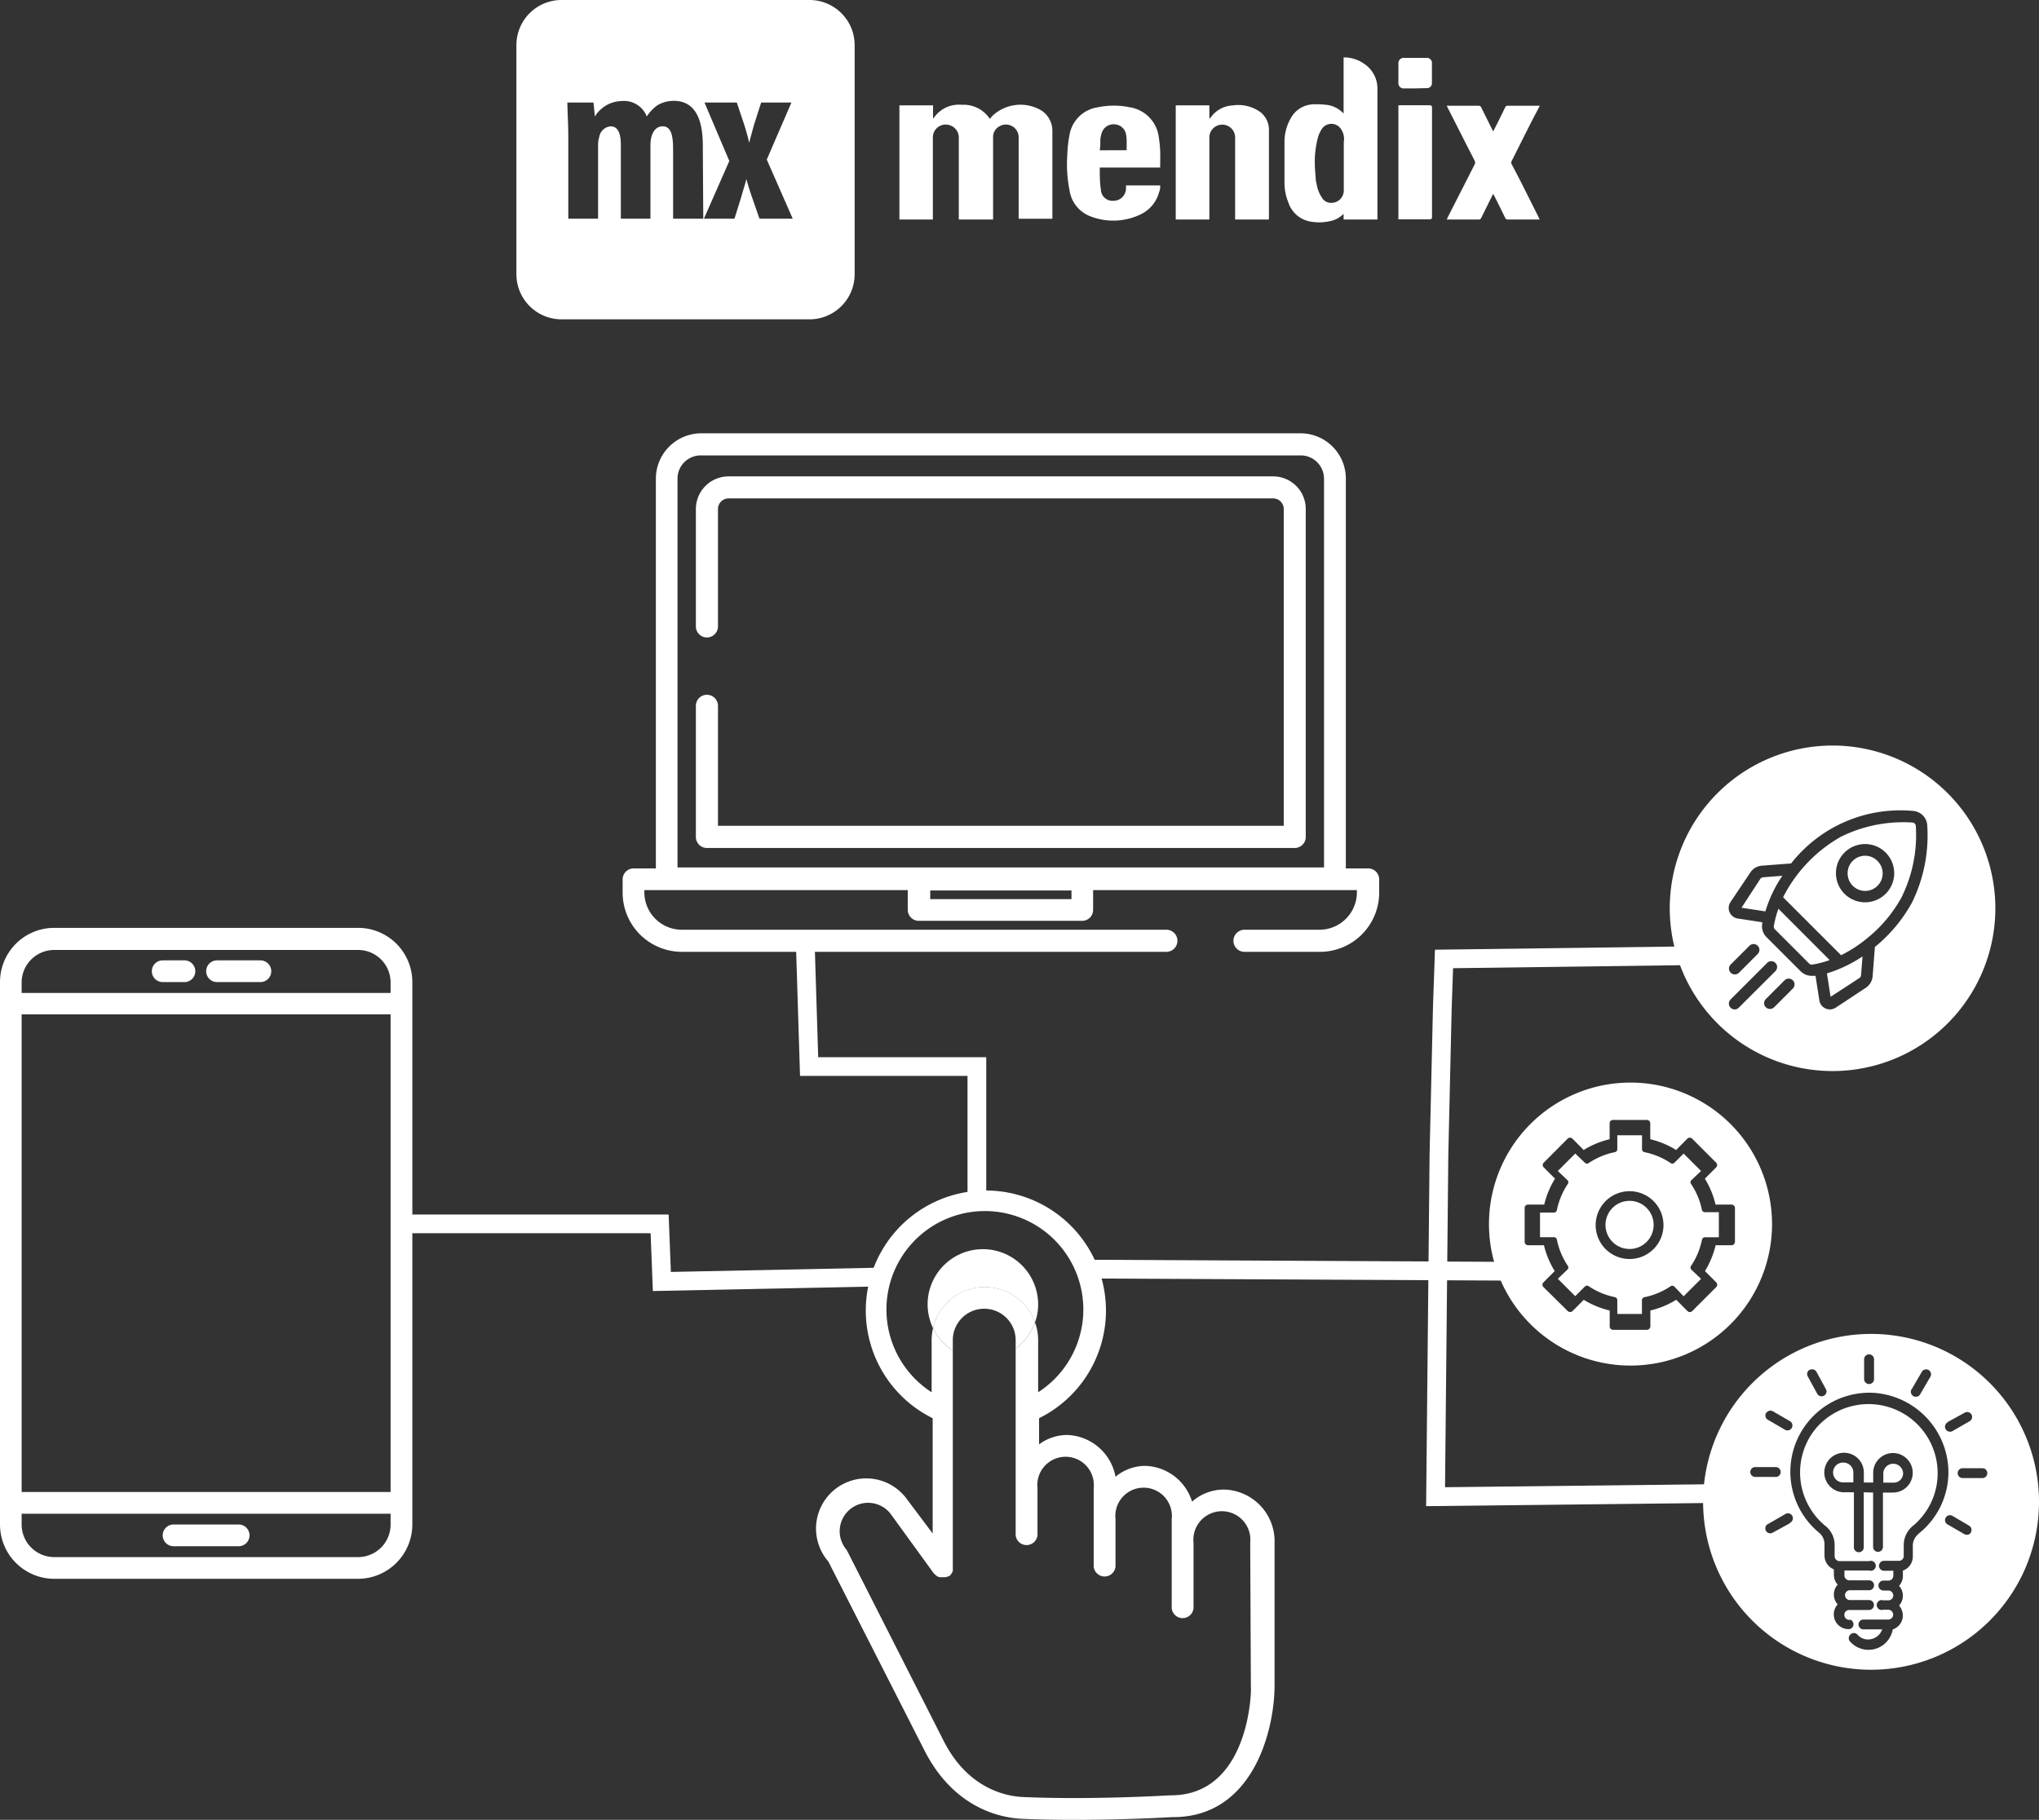
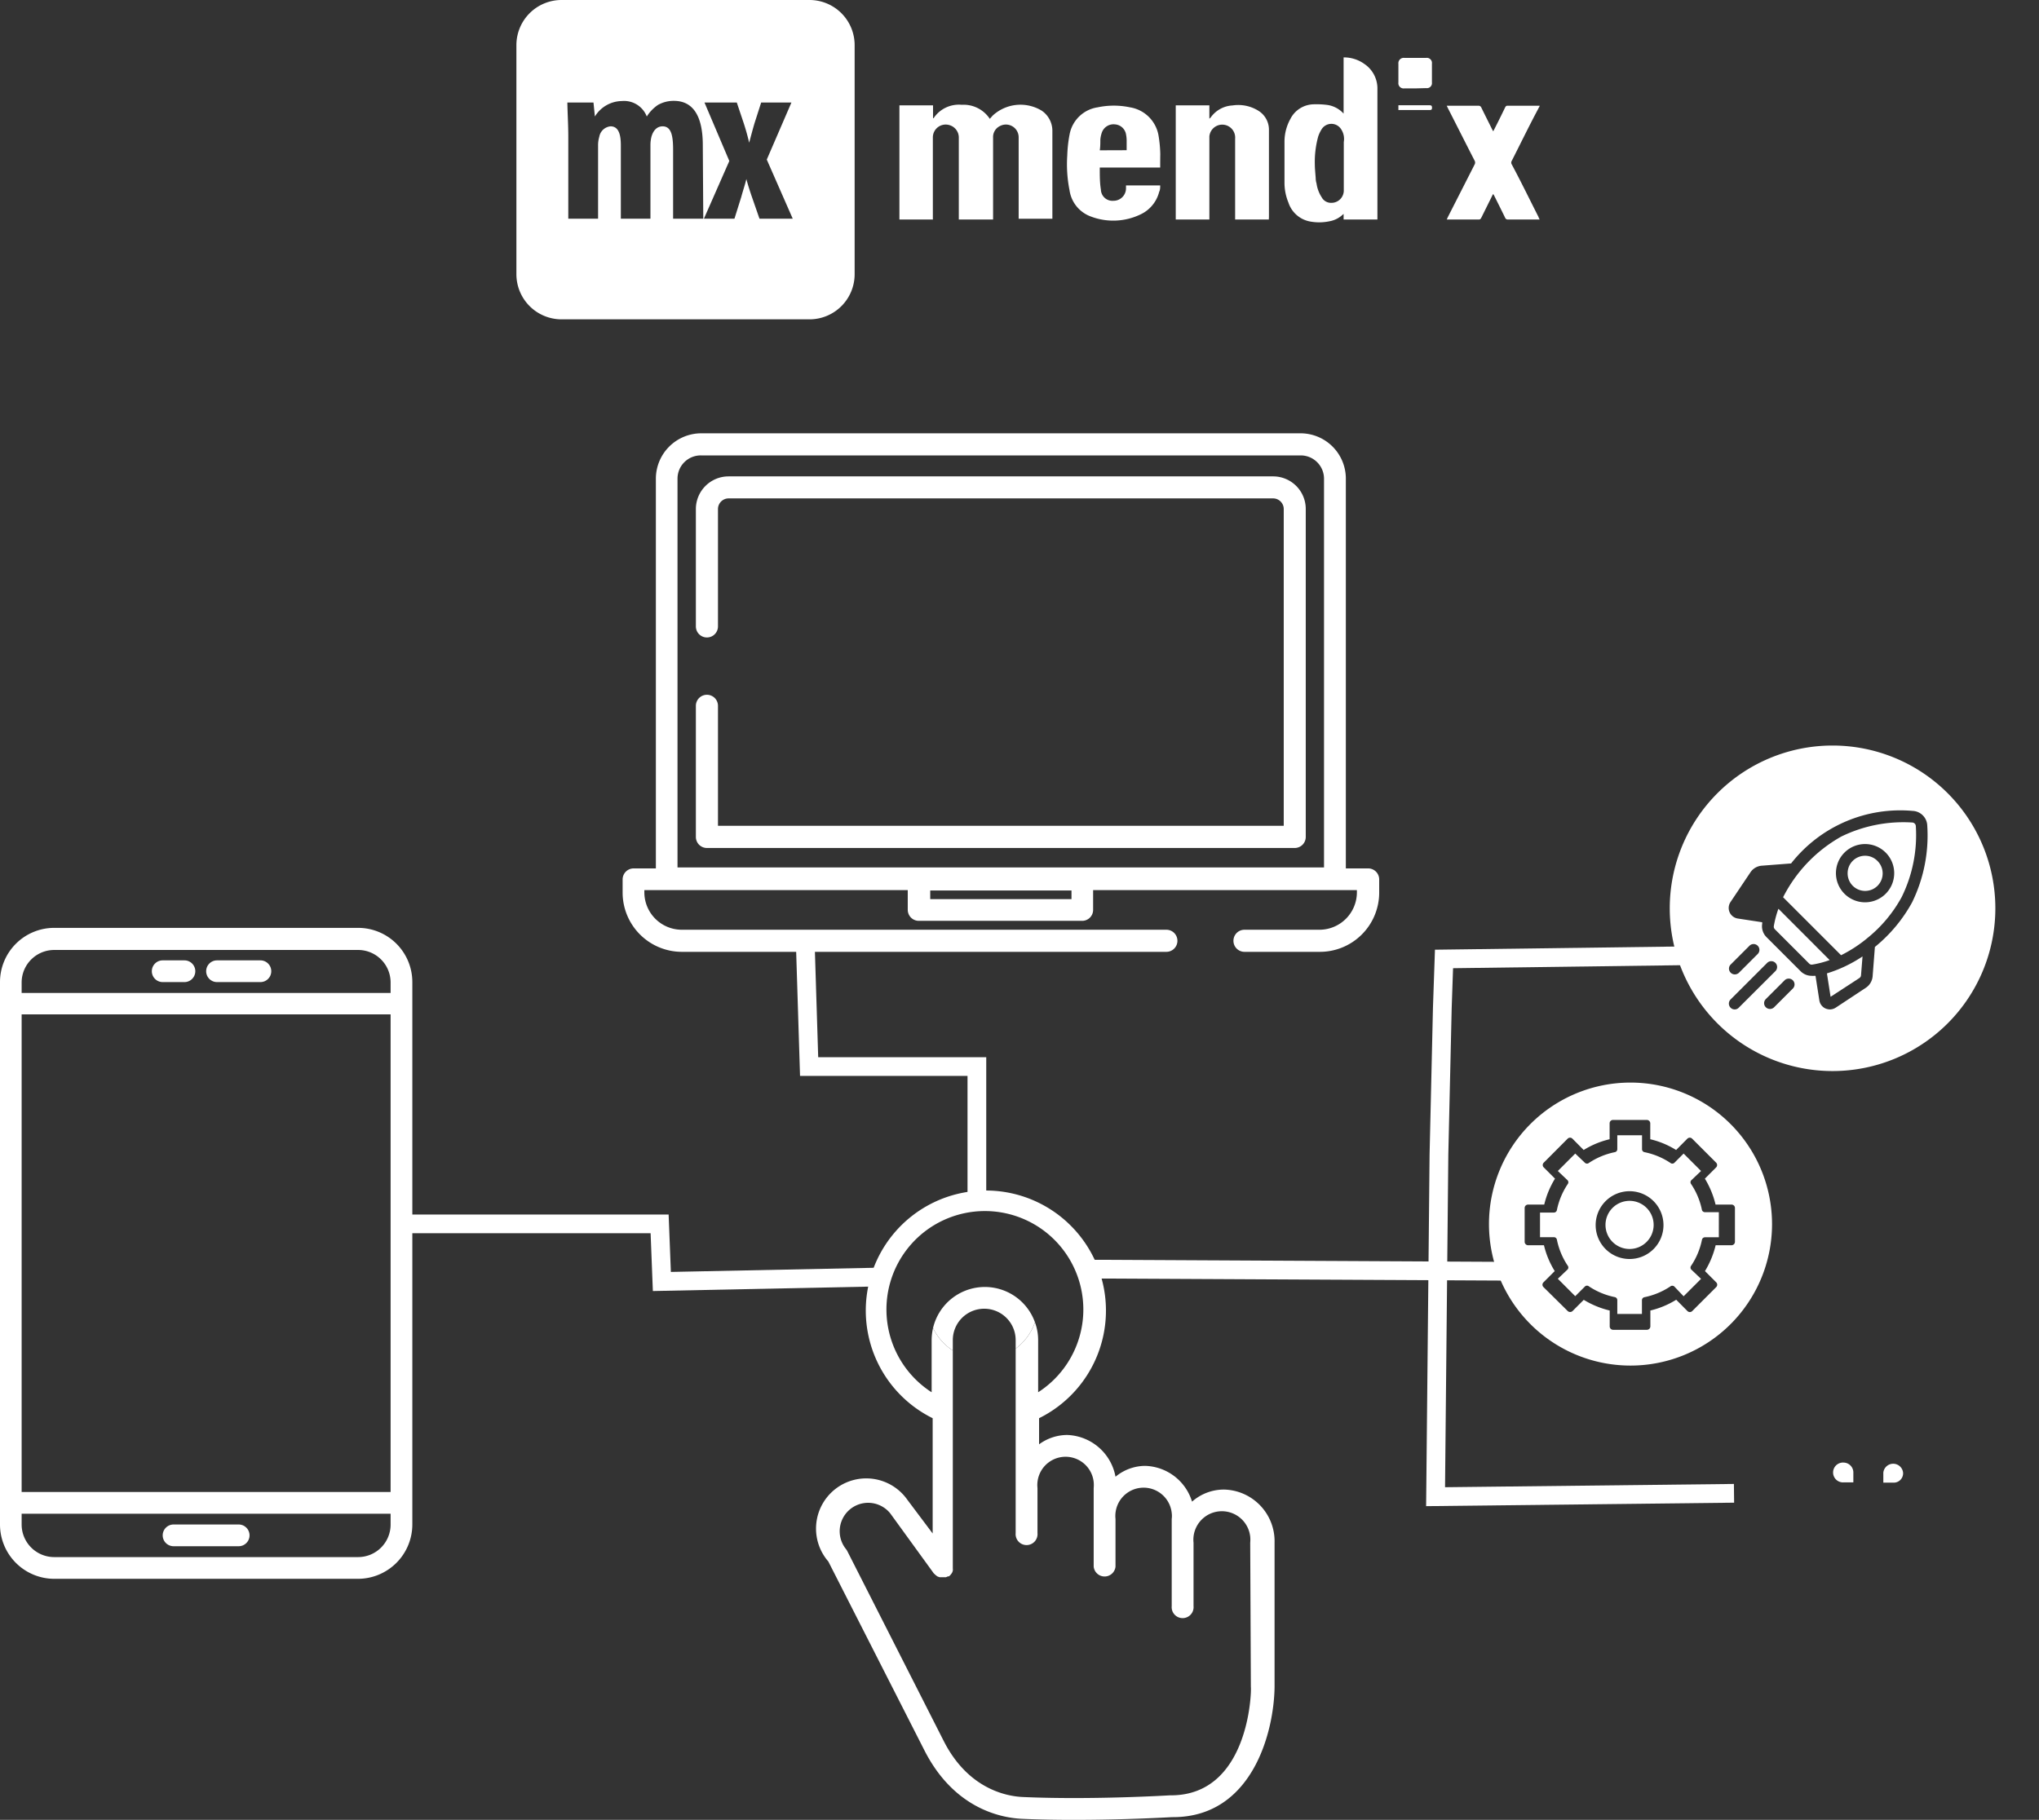
<svg xmlns="http://www.w3.org/2000/svg" width="217.68" height="194.33" viewBox="0 0 217.68 194.33">
  <rect x="0" y="0" width="217.68" height="194.33" fill="#333333" stroke="none" />
  <defs>
    <style>.cls-1,.cls-4{fill:#fff;}.cls-2,.cls-3{fill:none;}.cls-3,.cls-4{stroke:#fff;stroke-miterlimit:10;stroke-width:2px;}</style>
  </defs>
  <g id="Layer_1" data-name="Layer 1">
    <path class="cls-1" d="M167.19,96.29h-2.37V54.67A4.84,4.84,0,0,0,160,49.83H96a4.85,4.85,0,0,0-4.84,4.84V96.29H88.79a1.18,1.18,0,0,0-1.18,1.18v1.41a6.33,6.33,0,0,0,6.32,6.32h51.73a1.18,1.18,0,1,0,0-2.36H93.93a4,4,0,0,1-4-4v-.23h28.12v2.1a1.18,1.18,0,0,0,1.18,1.18h17.44a1.17,1.17,0,0,0,1.17-1.18v-2.1H166v.23a4,4,0,0,1-4,4H154a1.18,1.18,0,1,0,0,2.36h8.06a6.33,6.33,0,0,0,6.32-6.32V97.47A1.18,1.18,0,0,0,167.19,96.29Zm-31.66,3.28H120.45v-.92h15.08Zm26.94-3.38h-69V54.67A2.48,2.48,0,0,1,96,52.19h64a2.49,2.49,0,0,1,2.49,2.48V96.19Z" transform="translate(-21.14 -3.56)" />
    <path class="cls-1" d="M157.06,54.43H98.92a3.49,3.49,0,0,0-3.49,3.48V70.45a1.18,1.18,0,0,0,2.36,0V57.91a1.14,1.14,0,0,1,1.13-1.13h58.14a1.14,1.14,0,0,1,1.13,1.13V91.74H97.79V78.93a1.18,1.18,0,0,0-2.36,0v14a1.18,1.18,0,0,0,1.18,1.18h62.75a1.18,1.18,0,0,0,1.18-1.18v-35A3.48,3.48,0,0,0,157.06,54.43Z" transform="translate(-21.14 -3.56)" />
    <path class="cls-1" d="M59.37,102.64H26.93a5.79,5.79,0,0,0-5.79,5.79v57.92a5.8,5.8,0,0,0,5.79,5.8H59.37a5.81,5.81,0,0,0,5.79-5.8V108.43A5.79,5.79,0,0,0,59.37,102.64Zm3.47,63.71a3.47,3.47,0,0,1-3.47,3.48H26.93a3.48,3.48,0,0,1-3.48-3.48V165.2H62.84Zm0-3.47H23.45v-51H62.84Zm0-53.29H23.45v-1.16A3.48,3.48,0,0,1,26.93,105H59.37a3.47,3.47,0,0,1,3.47,3.48Z" transform="translate(-21.14 -3.56)" />
    <path class="cls-1" d="M40.83,106.11H38.51a1.16,1.16,0,0,0,0,2.32h2.32a1.16,1.16,0,0,0,0-2.32Z" transform="translate(-21.14 -3.56)" />
    <path class="cls-1" d="M48.94,106.11H44.31a1.16,1.16,0,1,0,0,2.32h4.63a1.16,1.16,0,1,0,0-2.32Z" transform="translate(-21.14 -3.56)" />
    <path class="cls-1" d="M46.62,166.35H39.67a1.16,1.16,0,1,0,0,2.32h6.95a1.16,1.16,0,1,0,0-2.32Z" transform="translate(-21.14 -3.56)" />
    <path class="cls-1" d="M216.57,110l3.07-2a.39.39,0,0,0,.18-.31l.16-2a14.5,14.5,0,0,1-3.8,1.81Z" transform="translate(-21.14 -3.56)" />
    <path class="cls-1" d="M211,100.6a10.92,10.92,0,0,0-.49,1.85.41.41,0,0,0,.12.35l3.65,3.65a.38.38,0,0,0,.35.11,10.07,10.07,0,0,0,1.84-.48Z" transform="translate(-21.14 -3.56)" />
    <path class="cls-1" d="M220.25,94.94a1.86,1.86,0,0,0-1.86,1.87,1.87,1.87,0,1,0,3.18-1.32A1.83,1.83,0,0,0,220.25,94.94Z" transform="translate(-21.14 -3.56)" />
-     <path class="cls-1" d="M209.37,97.24a.39.39,0,0,0-.31.18l-2,3.07,2.55.39a13.76,13.76,0,0,1,1.81-3.8Z" transform="translate(-21.14 -3.56)" />
    <path class="cls-1" d="M225.29,91.39a15.08,15.08,0,0,0-7.58,1.5,15.42,15.42,0,0,0-6.21,6.48l6.19,6.19a14.42,14.42,0,0,0,2.88-1.89,14.61,14.61,0,0,0,3.59-4.32,15,15,0,0,0,1.51-7.58A.4.4,0,0,0,225.29,91.39ZM222.45,99a3.11,3.11,0,1,1,0-4.4,3.11,3.11,0,0,1,0,4.4Z" transform="translate(-21.14 -3.56)" />
    <path class="cls-1" d="M216.78,83.17a17.38,17.38,0,1,0,17.38,17.38A17.38,17.38,0,0,0,216.78,83.17Zm-10.45,28.18a.61.61,0,0,1-.44-.19.62.62,0,0,1,0-.87l3.91-3.91a.62.62,0,1,1,.88.88l-3.91,3.9A.59.59,0,0,1,206.33,111.35Zm-.42-4.8,2-2a.62.62,0,0,1,.88.88l-2,2a.64.64,0,0,1-.44.18.62.62,0,0,1-.44-.18A.61.61,0,0,1,205.91,106.55Zm6.63,2.57-2,2a.63.63,0,0,1-.88,0,.61.61,0,0,1,0-.88l2-2a.62.62,0,0,1,.88.88Zm12.73-9.2a16.08,16.08,0,0,1-3.91,4.71l-.06.05-.24,3.11a1.64,1.64,0,0,1-.73,1.25l-3.21,2.12a1.19,1.19,0,0,1-.63.19,1.27,1.27,0,0,1-.46-.1,1.14,1.14,0,0,1-.66-.87l-.41-2.62-.15,0a1.23,1.23,0,0,1-.27,0,1.64,1.64,0,0,1-1.16-.48l-3.65-3.65a1.63,1.63,0,0,1-.46-1.43s0-.1,0-.16l-2.62-.4a1.14,1.14,0,0,1-.77-1.75L208,96.73a1.6,1.6,0,0,1,1.25-.73l3.11-.24.05-.07a14.81,14.81,0,0,1,12.92-5.54,1.63,1.63,0,0,1,1.56,1.56A16.24,16.24,0,0,1,225.27,99.92Z" transform="translate(-21.14 -3.56)" />
    <path class="cls-2" d="M126.07,136.94a5.89,5.89,0,0,1,5.9,5.89,5.59,5.59,0,0,1-.34,1.93,5.47,5.47,0,0,1,.34,1.9v5.57a10.46,10.46,0,1,0-11.37,0v-5.57h0a6,6,0,0,1,.15-1.29,6,6,0,0,1-.58-2.54A5.89,5.89,0,0,1,126.07,136.94Z" transform="translate(-21.14 -3.56)" />
-     <path class="cls-2" d="M154.69,167.65a3,3,0,0,0-6.05.65v6.77a1.17,1.17,0,1,1-2.33,0v-9.31a2.36,2.36,0,0,0,0-.65,3,3,0,1,0-6,.65v5.08a1.17,1.17,0,0,1-2.33,0v-8.38a3.53,3.53,0,0,0,0-.65,3,3,0,0,0-6,.65v4.81a1.17,1.17,0,1,1-2.33,0v-19.7a5.9,5.9,0,0,1-6.71.2V171a.88.88,0,0,1,0,.23,1.18,1.18,0,0,1-.07.2.94.94,0,0,1-.12.18.85.85,0,0,1-.16.17l-.06.06h-.11l-.21.09h-.68l-.2-.07a1.54,1.54,0,0,1-.35-.28l-.07-.06-4.65-6.41a3,3,0,1,0-4.72,3.82,1.37,1.37,0,0,1,.13.2l10.29,20.27c2.63,5.24,6.8,6,8.46,6,7.41.33,15.64-.18,15.72-.18,8.42.08,8.7-11.09,8.7-11.57l-.07-15.4A3.53,3.53,0,0,0,154.69,167.65Z" transform="translate(-21.14 -3.56)" />
    <path class="cls-1" d="M151.82,162.62h-.08a5.14,5.14,0,0,0-3.34,1.29,5.39,5.39,0,0,0-5-3.82,5,5,0,0,0-3.17,1.16,5.44,5.44,0,0,0-5.16-4.46,5.1,5.1,0,0,0-3,1V155a12.82,12.82,0,1,0-11.36,0v12.31L118,163.7a5.36,5.36,0,1,0-8.43,6.6l10.26,20.17c3.23,6.35,8.37,7.23,10.48,7.31,1.82.08,3.68.11,5.46.11,5.62,0,10.48-.29,10.48-.29h.12c8.42,0,10.77-9,10.84-13.87V168.3A5.52,5.52,0,0,0,151.82,162.62Zm-5.76,32.65c-.08,0-8.31.51-15.72.18-1.66-.07-5.83-.8-8.46-6l-10.29-20.27a1.37,1.37,0,0,0-.13-.2,3,3,0,1,1,4.72-3.82l4.65,6.41.07.06a1.54,1.54,0,0,0,.35.28l.2.07h.68l.21-.09h.11l.06-.06a.85.85,0,0,0,.16-.17.94.94,0,0,0,.12-.18,1.18,1.18,0,0,0,.07-.2.88.88,0,0,0,0-.23V147.77a5.9,5.9,0,0,1-2.11-2.4,6,6,0,0,0-.15,1.29h0v5.57a10.51,10.51,0,1,1,11.37,0v-5.57a5.47,5.47,0,0,0-.34-1.9,5.93,5.93,0,0,1-2.06,2.81v19.7a1.17,1.17,0,1,0,2.33,0v-4.81a3,3,0,0,1,6-.65,3.53,3.53,0,0,1,0,.65v8.38a1.17,1.17,0,0,0,2.33,0v-5.08a3,3,0,1,1,6-.65,2.36,2.36,0,0,1,0,.65v9.31a1.17,1.17,0,1,0,2.33,0V168.3a3,3,0,0,1,6.05-.65,3.53,3.53,0,0,1,0,.65l.07,15.4C154.76,184.18,154.48,195.35,146.06,195.27Z" transform="translate(-21.14 -3.56)" />
-     <path class="cls-1" d="M126.28,141a5.67,5.67,0,0,1,5.35,3.78,5.59,5.59,0,0,0,.34-1.93,5.9,5.9,0,0,0-11.8,0,6,6,0,0,0,.58,2.54A5.68,5.68,0,0,1,126.28,141Z" transform="translate(-21.14 -3.56)" />
    <path class="cls-1" d="M126.21,143.31a3.35,3.35,0,0,1,3.36,3.35v.91a5.93,5.93,0,0,0,2.06-2.81,5.68,5.68,0,0,0-10.88.61,5.9,5.9,0,0,0,2.11,2.4v-1.11A3.35,3.35,0,0,1,126.21,143.31Z" transform="translate(-21.14 -3.56)" />
    <polyline class="cls-3" points="85.94 99.76 86.38 113.89 104.29 113.89 104.29 128.11" />
    <polyline class="cls-3" points="41.98 130.69 70.42 130.69 70.66 136.84 94.18 136.36" />
    <line class="cls-4" x1="116.26" y1="135.52" x2="163.66" y2="135.76" />
    <path class="cls-1" d="M202.84,132.78a7.76,7.76,0,0,0-1.15-2.77.32.32,0,0,1,0-.41l1.05-1-1.86-1.86-1,1a.32.32,0,0,1-.41,0,7.76,7.76,0,0,0-2.77-1.15.32.32,0,0,1-.26-.32v-1.48H193.8v1.48a.32.32,0,0,1-.26.32,7.76,7.76,0,0,0-2.77,1.15.32.32,0,0,1-.41,0l-1.05-1-1.86,1.86,1.05,1a.32.32,0,0,1,0,.41,7.76,7.76,0,0,0-1.15,2.77.32.32,0,0,1-.32.26h-1.48v2.63h1.48a.32.32,0,0,1,.32.26,7.76,7.76,0,0,0,1.15,2.77.32.32,0,0,1,0,.41l-1.05,1,1.86,1.86,1.05-1.05a.32.32,0,0,1,.41,0,7.76,7.76,0,0,0,2.77,1.15.33.33,0,0,1,.26.32v1.48h2.63V142.4a.33.33,0,0,1,.26-.32,7.76,7.76,0,0,0,2.77-1.15.33.33,0,0,1,.42,0l1,1.05,1.86-1.86-1.05-1a.32.32,0,0,1,0-.41,7.76,7.76,0,0,0,1.15-2.77.33.33,0,0,1,.32-.26h1.48V133h-1.48A.33.33,0,0,1,202.84,132.78ZM195.12,138a3.62,3.62,0,1,1,3.61-3.61A3.62,3.62,0,0,1,195.12,138Z" transform="translate(-21.14 -3.56)" />
    <path class="cls-1" d="M195.12,131.79a2.57,2.57,0,1,0,2.56,2.57A2.57,2.57,0,0,0,195.12,131.79Z" transform="translate(-21.14 -3.56)" />
    <path class="cls-1" d="M195.21,119.16a15.11,15.11,0,1,0,15.11,15.11A15.12,15.12,0,0,0,195.21,119.16ZM206,136.53h-1.7a9.65,9.65,0,0,1-1.14,2.76l1.2,1.2a.36.36,0,0,1,0,.51l-2.56,2.56a.36.36,0,0,1-.51,0l-1.2-1.21a9.28,9.28,0,0,1-2.76,1.15v1.7a.37.37,0,0,1-.37.36h-3.61a.36.36,0,0,1-.36-.36v-1.7a9.59,9.59,0,0,1-2.77-1.14l-1.2,1.2a.38.38,0,0,1-.51,0L185.92,141a.35.35,0,0,1,0-.51l1.2-1.2a9.28,9.28,0,0,1-1.15-2.76h-1.7a.37.37,0,0,1-.36-.37v-3.61a.36.36,0,0,1,.36-.36H186a9.34,9.34,0,0,1,1.15-2.77l-1.2-1.2a.35.35,0,0,1,0-.51l2.55-2.56a.36.36,0,0,1,.51,0l1.2,1.21a9.34,9.34,0,0,1,2.77-1.15v-1.7a.36.36,0,0,1,.36-.36h3.61a.37.37,0,0,1,.37.36v1.7a9.28,9.28,0,0,1,2.76,1.15l1.2-1.21a.36.36,0,0,1,.51,0l2.56,2.56a.36.36,0,0,1,0,.51l-1.2,1.2a9.59,9.59,0,0,1,1.14,2.77H206a.36.36,0,0,1,.36.36v3.61A.37.37,0,0,1,206,136.53Z" transform="translate(-21.14 -3.56)" />
    <polyline class="cls-3" points="181.52 102.04 154.16 102.4 153.98 107.62 153.62 123.28 153.26 159.82 185.12 159.46" />
    <path class="cls-1" d="M224.31,160.82a1.06,1.06,0,0,0-2.11,0v1.06h1.05A1,1,0,0,0,224.31,160.82Z" transform="translate(-21.14 -3.56)" />
-     <path class="cls-1" d="M220.89,146a17.93,17.93,0,1,0,17.93,17.93A17.92,17.92,0,0,0,220.89,146Zm8.17,9.41,1.83-1a.53.53,0,0,1,.72.19.53.53,0,0,1-.19.72h0l-1.83,1.05a.48.48,0,0,1-.26.07.53.53,0,0,1-.26-1Zm-3.84-3.49,1.06-1.82a.53.53,0,1,1,.91.53h0l-1.06,1.82a.5.5,0,0,1-.46.26.53.53,0,0,1-.53-.53A.5.5,0,0,1,225.22,151.89Zm-5.07-3.21a.53.53,0,0,1,.53-.53.54.54,0,0,1,.53.53v2.11a.53.53,0,0,1-1.06,0Zm-5.81,1.14a.52.52,0,0,1,.72.19h0l1,1.84a.51.51,0,0,1-.19.71.52.52,0,0,1-.27.07.51.51,0,0,1-.45-.26l-1-1.83A.53.53,0,0,1,214.34,149.82Zm-4.65,4.61a.53.53,0,0,1,.72-.2h0l1.83,1.06a.52.52,0,0,1,.18.72.51.51,0,0,1-.45.26.5.5,0,0,1-.27-.07l-1.82-1.06A.53.53,0,0,1,209.69,154.43ZM208,160.74a.52.52,0,0,1,.53-.52h2.11a.53.53,0,1,1,0,1.05h-2.11A.52.52,0,0,1,208,160.74Zm4.22,5.48h0l-1.83,1a.48.48,0,0,1-.26.07.53.53,0,0,1-.53-.53.5.5,0,0,1,.27-.45l1.83-1.05a.53.53,0,1,1,.53.91Zm13.7,1.17a1.6,1.6,0,0,0-.57,1.23v1.17a1.59,1.59,0,0,1-1.06,1.48v.63a1.57,1.57,0,0,1-.41,1,1.57,1.57,0,0,1,0,2.11,1.5,1.5,0,0,1,.33.59,1.56,1.56,0,0,1-1,1.95,2.68,2.68,0,0,1-.86,1.53,2.63,2.63,0,0,1-3.71-.24.52.52,0,0,1,.05-.74.51.51,0,0,1,.74,0,1.62,1.62,0,0,0,.65.45,1.6,1.6,0,0,0,2-1h-2a.53.53,0,0,1-.53-.53.52.52,0,0,1,.53-.52h2.64a.52.52,0,0,0,.53-.52.53.53,0,0,0-.53-.53h-.52a.53.53,0,1,1,0-1h.53a.52.52,0,0,0,.53-.52.53.53,0,0,0-.53-.53h-.52a.54.54,0,0,1-.53-.53.53.53,0,0,1,.53-.53h.53a.52.52,0,0,0,.53-.52v-.53h-1a.53.53,0,0,1,0-1.06h1.58a.52.52,0,0,0,.53-.52v-1.18a2.64,2.64,0,0,1,1-2.05A7.3,7.3,0,0,0,228,160.8,7.38,7.38,0,0,0,215,156.09a7.39,7.39,0,0,0,1,10.4,2.58,2.58,0,0,1,1,2v1.24a.53.53,0,0,0,.53.53l3.16,0a.53.53,0,1,1,0,1h-2.64v.52a.52.52,0,0,0,.52.53h2.11a.53.53,0,0,1,0,1.06h-2.11a.53.53,0,0,0,0,1.05h2.11a.52.52,0,0,1,.52.53.53.53,0,0,1-.53.53h-2.1a.51.51,0,0,0-.53.52.52.52,0,0,0,.52.53h0l.16,0,0,0a.45.45,0,0,1,.14.1.15.15,0,0,1,.06.09.44.44,0,0,1,.09.31.5.5,0,0,1-.52.49,1.56,1.56,0,0,1-1.07-.41,1.58,1.58,0,0,1-.09-2.23,1.56,1.56,0,0,1,0-2.11,1.57,1.57,0,0,1-.41-1v-.63a1.58,1.58,0,0,1-1-1.49v-1.23a1.59,1.59,0,0,0-.6-1.21,8.44,8.44,0,0,1,5.83-14.92,8.54,8.54,0,0,1,8,8.42A8.38,8.38,0,0,1,225.89,167.39Zm-5.81-4.48,0,5.8a.53.53,0,1,1-1.05,0l0-5.8H218a2.11,2.11,0,1,1,2.12-2.1v1.06h1v-1.05a2.11,2.11,0,1,1,2.09,2.12h-1.05l0,5.8a.53.53,0,0,1-.53.53.52.52,0,0,1-.52-.53l0-5.8Zm11.46,4.28a.52.52,0,0,1-.45.26.6.6,0,0,1-.27-.07L229,166.31a.53.53,0,0,1,.53-.91h0l1.82,1.07A.52.52,0,0,1,231.54,167.19Zm1.2-5.8h-2.11a.52.52,0,0,1-.52-.53.52.52,0,0,1,.53-.52h2.11a.52.52,0,0,1,.52.53A.52.52,0,0,1,232.74,161.39Z" transform="translate(-21.14 -3.56)" />
    <path class="cls-1" d="M218,159.74a1.06,1.06,0,1,0,0,2.11H219v-1A1.06,1.06,0,0,0,218,159.74Z" transform="translate(-21.14 -3.56)" />
  </g>
  <g id="Layer_3" data-name="Layer 3">
    <path class="cls-1" d="M107.55,3.56H81.09a4.82,4.82,0,0,0-4.82,4.82V32.84a4.82,4.82,0,0,0,4.82,4.82h26.46a4.82,4.82,0,0,0,4.83-4.82V8.38A4.82,4.82,0,0,0,107.55,3.56ZM96.22,26.91H93v-7.3c0-1.42-.14-2.56-1.12-2.56-.57,0-1,.4-1.2,1.14a3.69,3.69,0,0,0-.1.86v7.86H87.42V19.13c0-.89-.1-2.08-1.1-2.08a1.35,1.35,0,0,0-1.2,1.11,3.13,3.13,0,0,0-.13.94v7.81H81.81V18.24c0-1.37-.08-2.56-.1-3.73H84.5L84.65,16h0a3.43,3.43,0,0,1,2.87-1.65A2.6,2.6,0,0,1,90.19,16h0a4.17,4.17,0,0,1,1.2-1.24,3.42,3.42,0,0,1,1.69-.43c2.14,0,3.09,1.75,3.09,4.74Zm6,0-.81-2.33c-.22-.64-.42-1.27-.59-1.9h0c-.15.63-.37,1.26-.54,1.9l-.73,2.33H96.29L99,20.75l-2.65-6.24H99.8l.74,2.21c.24.73.44,1.47.58,2.08h0c.17-.64.37-1.4.57-2.08l.71-2.21h3.23L103,20.6l2.77,6.31Z" transform="translate(-21.14 -3.56)" />
    <path class="cls-1" d="M120.75,27h-3.59V14.81h3.59v1.37l.06,0a3.24,3.24,0,0,1,3-1.43,3.35,3.35,0,0,1,3,1.5l.3-.34a4.37,4.37,0,0,1,5.23-.54,2.6,2.6,0,0,1,1.15,2.14c0,3.08,0,6.17,0,9.26,0,.05,0,.09,0,.15h-3.6v-.3q0-4.18,0-8.36a1.36,1.36,0,0,0-2-1.24,1.3,1.3,0,0,0-.73,1.25V27H123.5V18.31a1.38,1.38,0,0,0-1-1.39,1.37,1.37,0,0,0-1.77,1.29c0,.92,0,1.83,0,2.74v6Z" transform="translate(-21.14 -3.56)" />
    <path class="cls-1" d="M168.19,27h-3.61v-.6l-.17.15a2.78,2.78,0,0,1-1.35.64,5.29,5.29,0,0,1-2.17,0,3,3,0,0,1-2.2-2,5.53,5.53,0,0,1-.42-2.09c0-1.48,0-3,0-4.45a5,5,0,0,1,.63-2.39,2.84,2.84,0,0,1,2.42-1.56,9.16,9.16,0,0,1,1.48.06,2.9,2.9,0,0,1,1.78.93v-6a3.73,3.73,0,0,1,2.22.7,3.16,3.16,0,0,1,1.39,2.71V27Zm-6.68-5.83c0,.34.05.86.09,1.38q0,.3.09.6a3.65,3.65,0,0,0,.56,1.49,1.12,1.12,0,0,0,1,.58,1.32,1.32,0,0,0,1.35-1.38V19.1c0-.13,0-.25,0-.38a1.88,1.88,0,0,0-.33-1.43,1.23,1.23,0,0,0-2.07.13,3.53,3.53,0,0,0-.33.71A10.23,10.23,0,0,0,161.51,21.16Z" transform="translate(-21.14 -3.56)" />
    <path class="cls-1" d="M156.6,27H153V18.37a1.38,1.38,0,0,0-2.75-.24c0,.1,0,.2,0,.3V27h-3.59V14.81h3.59v1.42a1,1,0,0,0,.13-.11,3.05,3.05,0,0,1,2.34-1.3,4.05,4.05,0,0,1,2.8.59,2.37,2.37,0,0,1,1.09,2v9.29C156.61,26.8,156.6,26.87,156.6,27Z" transform="translate(-21.14 -3.56)" />
    <path class="cls-1" d="M145,21.45h-6.45c0,.07,0,.11,0,.15,0,.74,0,1.48.12,2.21A1.23,1.23,0,0,0,140,25a1.33,1.33,0,0,0,1.35-1.32v-.32H145c0,.24,0,.47-.11.69a3.65,3.65,0,0,1-2,2.41,6.71,6.71,0,0,1-5.29.22,3.51,3.51,0,0,1-2.28-2.81,14.15,14.15,0,0,1-.24-3.73,14,14,0,0,1,.25-2.24,3.58,3.58,0,0,1,3-2.88,8.31,8.31,0,0,1,3.44,0,3.68,3.68,0,0,1,3.05,3,13.68,13.68,0,0,1,.19,2C145,20.51,145,21,145,21.45Zm-3.58-1.85c0-.35,0-.68,0-1a3.49,3.49,0,0,0-.06-.65,1.29,1.29,0,0,0-1.2-1.11,1.32,1.32,0,0,0-1.38.85,3.08,3.08,0,0,0-.17.8c0,.37,0,.74-.06,1.12Z" transform="translate(-21.14 -3.56)" />
    <path class="cls-1" d="M175.59,27c.06-.11.09-.2.13-.28l2.84-5.58a.43.43,0,0,0,0-.44c-.95-1.85-1.89-3.72-2.84-5.58l-.13-.27.26,0c1,0,2.07,0,3.11,0a.32.32,0,0,1,.33.21c.37.76.75,1.51,1.12,2.26l.14.26a2,2,0,0,0,.13-.24c.39-.76.77-1.53,1.14-2.3.06-.11.1-.19.26-.19h3.3l.13,0c0,.09-.08.17-.11.25-1,1.87-1.91,3.75-2.86,5.62a.38.38,0,0,0,0,.41c1,1.87,1.91,3.75,2.86,5.62,0,.08.07.15.11.25h-3.37a.3.3,0,0,1-.32-.2c-.37-.76-.75-1.52-1.13-2.28a2.35,2.35,0,0,0-.14-.25c-.05.1-.1.16-.13.24l-1.14,2.3c-.06.11-.11.19-.26.19h-3.43Z" transform="translate(-21.14 -3.56)" />
-     <path class="cls-1" d="M170.43,14.8h3.34c.19,0,.25.06.25.26V26.73c0,.19-.05.25-.25.25-1,0-2.07,0-3.11,0l-.23,0Z" transform="translate(-21.14 -3.56)" />
+     <path class="cls-1" d="M170.43,14.8h3.34c.19,0,.25.06.25.26c0,.19-.05.25-.25.25-1,0-2.07,0-3.11,0l-.23,0Z" transform="translate(-21.14 -3.56)" />
    <path class="cls-1" d="M172.2,13h-1.15a.56.56,0,0,1-.62-.63c0-.67,0-1.34,0-2a.57.57,0,0,1,.63-.63h2.33a.55.55,0,0,1,.62.62c0,.68,0,1.35,0,2a.54.54,0,0,1-.61.61Z" transform="translate(-21.14 -3.56)" />
  </g>
</svg>